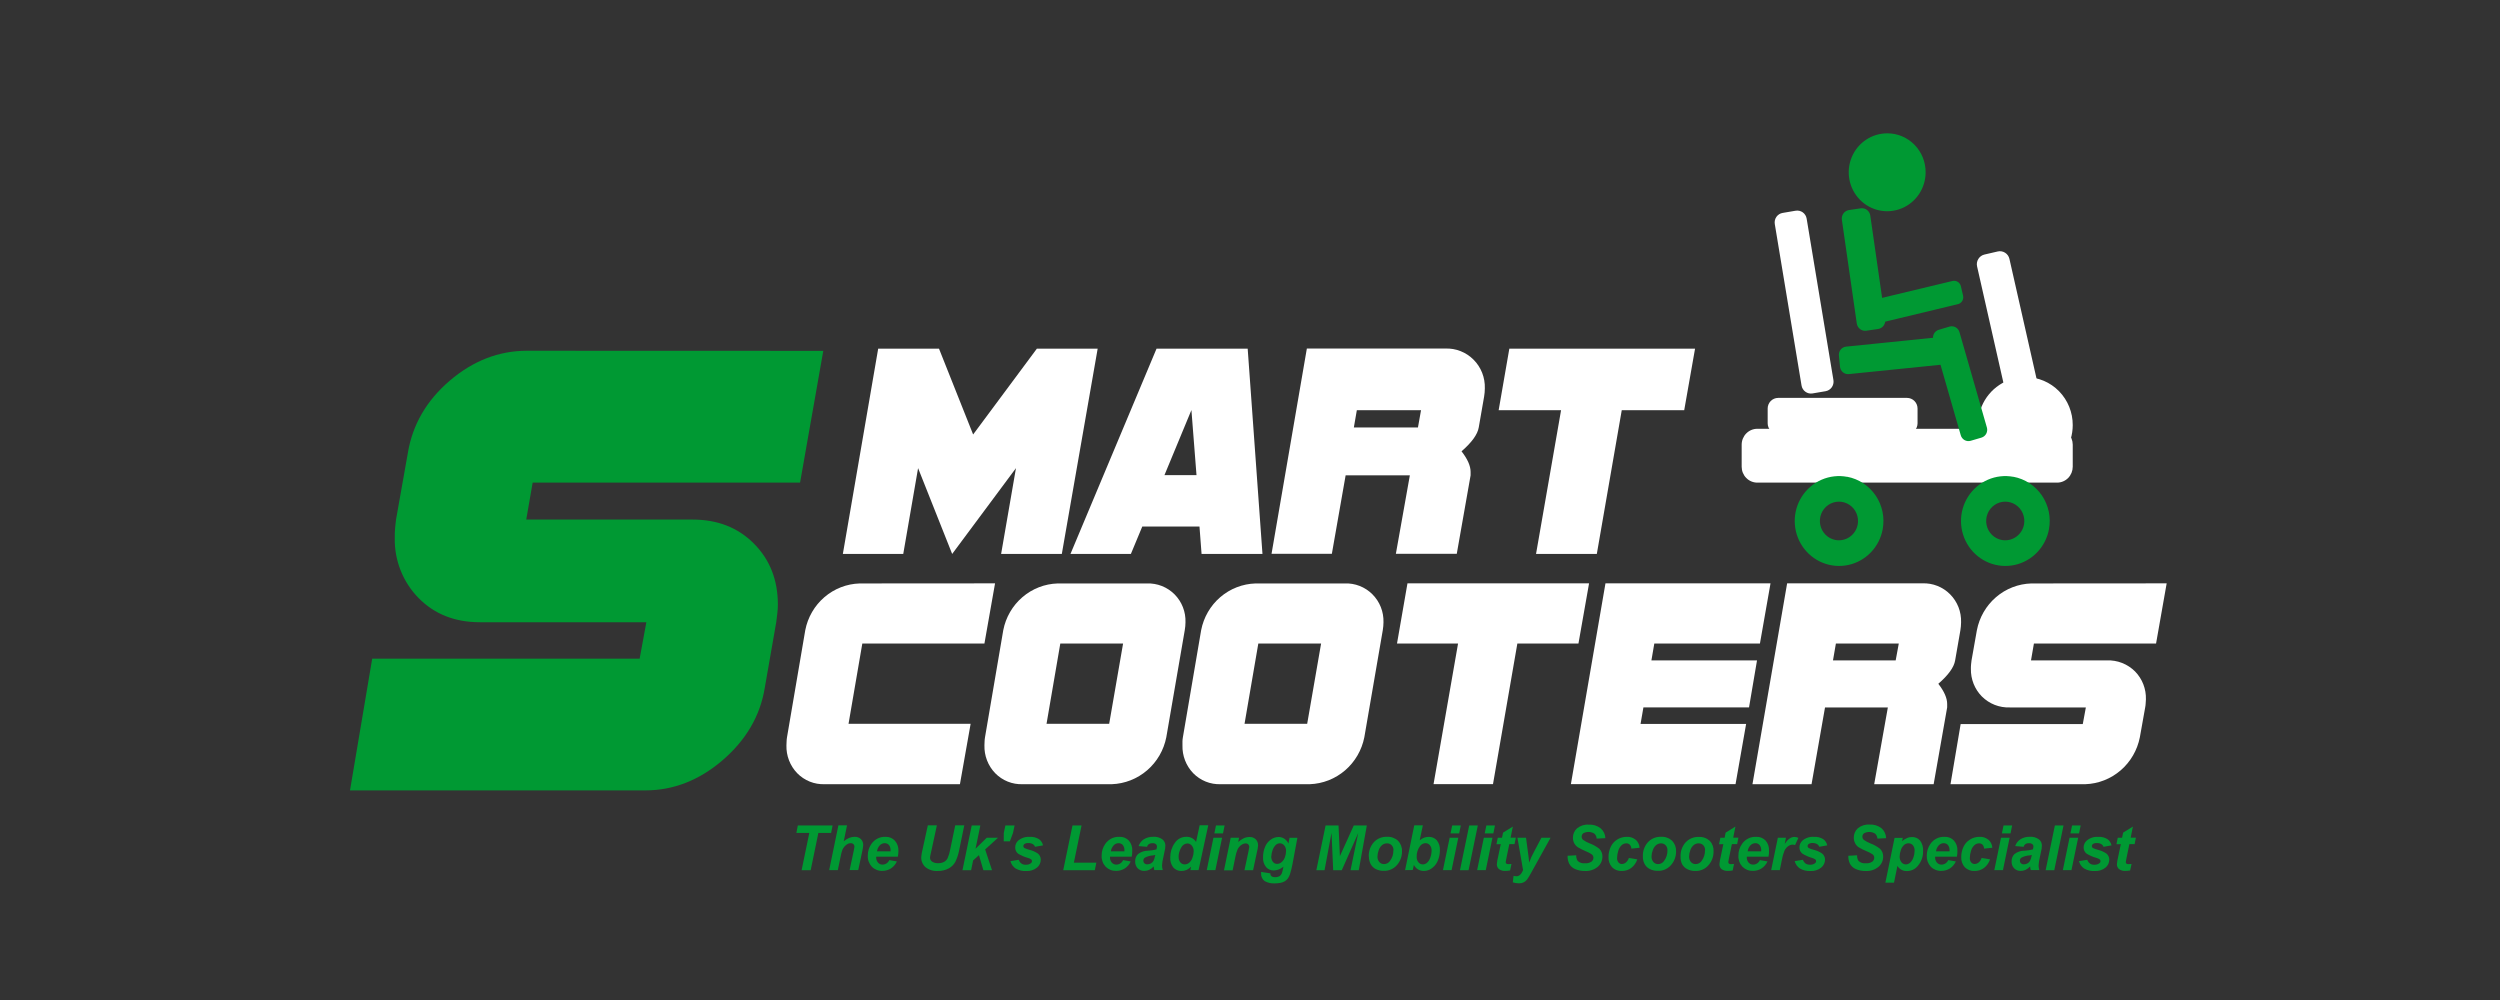
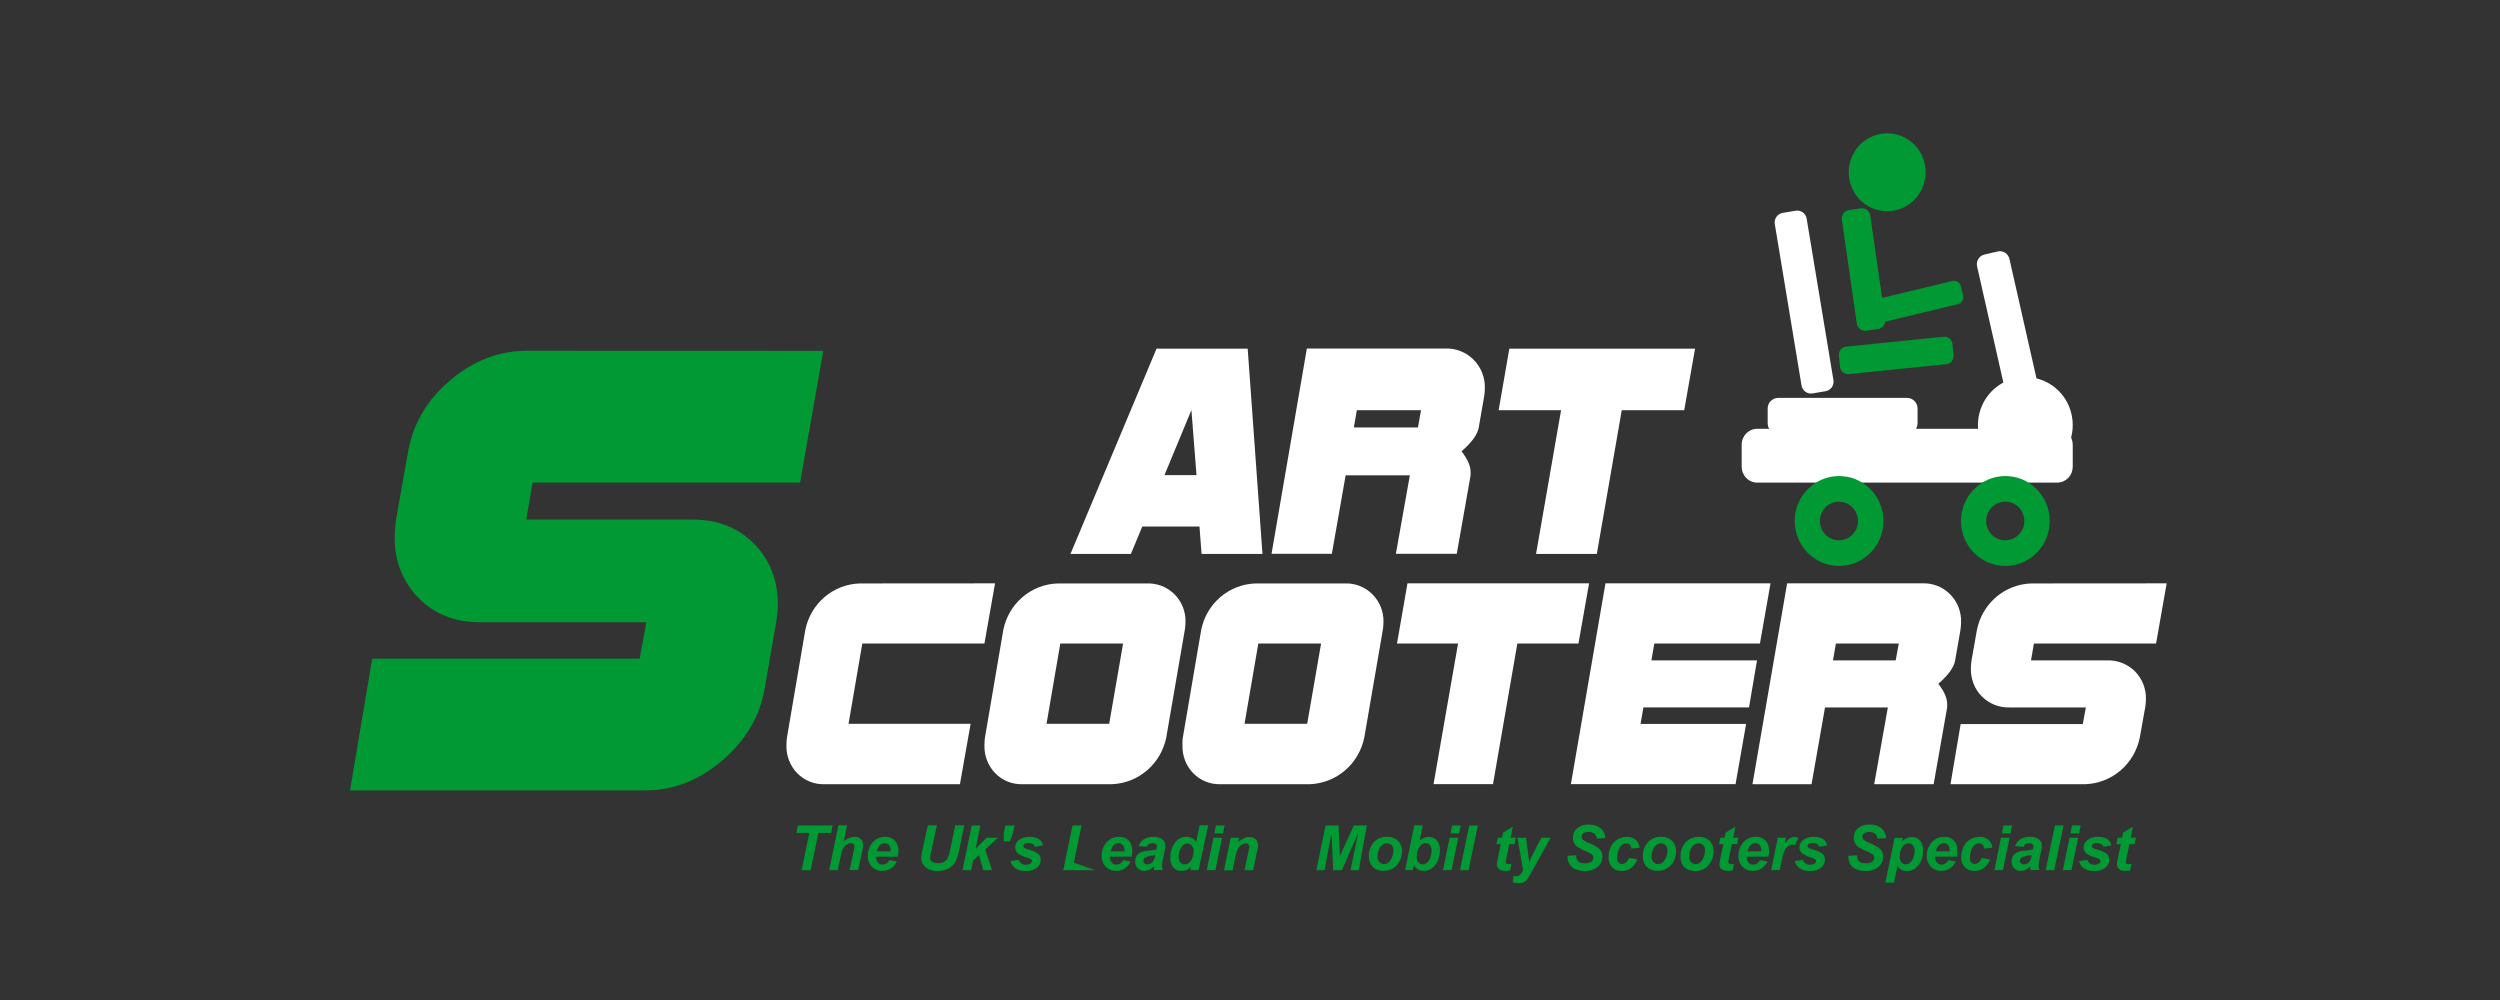
<svg xmlns="http://www.w3.org/2000/svg" width="150" height="60" viewBox="0 0 150 60" fill="none">
  <rect x="0" y="0" width="150" height="60" fill="#333333" stroke="none" />
  <g clip-path="url(#clip0_1598_12387)">
    <path d="M59.703 35.001L59.066 38.611H51.739L50.912 43.427H58.238L57.596 47.052H49.484C49.178 47.064 48.872 47.011 48.587 46.897C48.303 46.783 48.044 46.61 47.829 46.389C47.617 46.169 47.451 45.908 47.341 45.622C47.23 45.336 47.178 45.03 47.186 44.723C47.186 44.641 47.19 44.559 47.196 44.478C47.196 44.401 47.208 44.324 47.22 44.237L48.316 37.811C48.466 37.038 48.871 36.34 49.464 35.83C50.057 35.321 50.803 35.03 51.58 35.007L59.703 35.001Z" fill="white" />
    <path d="M67.385 38.612H63.618L62.792 43.427H66.551L67.385 38.612ZM71.129 37.334C71.129 37.414 71.126 37.493 71.117 37.572C71.108 37.651 71.095 37.726 71.086 37.809L69.978 44.236C69.826 45.01 69.42 45.709 68.826 46.22C68.233 46.731 67.486 47.024 66.708 47.052H61.364C61.057 47.064 60.752 47.011 60.467 46.897C60.182 46.783 59.924 46.61 59.709 46.389C59.497 46.169 59.331 45.908 59.221 45.622C59.11 45.336 59.058 45.03 59.066 44.723C59.066 44.641 59.069 44.559 59.075 44.478C59.075 44.401 59.088 44.324 59.1 44.237L60.196 37.811C60.346 37.038 60.751 36.34 61.344 35.83C61.937 35.321 62.683 35.03 63.46 35.007H68.806C69.115 34.994 69.423 35.047 69.711 35.16C69.999 35.274 70.261 35.447 70.48 35.668C70.695 35.886 70.864 36.147 70.975 36.433C71.087 36.72 71.139 37.026 71.129 37.334Z" fill="white" />
    <path d="M79.266 38.611H75.499L74.672 43.427H78.431L79.266 38.611ZM83.009 37.334C83.01 37.413 83.006 37.493 82.997 37.572C82.988 37.65 82.976 37.726 82.967 37.809L81.86 44.235C81.707 45.009 81.301 45.708 80.707 46.22C80.113 46.731 79.367 47.024 78.588 47.052H73.244C72.938 47.064 72.633 47.011 72.348 46.897C72.063 46.783 71.804 46.61 71.589 46.389C71.378 46.169 71.212 45.908 71.102 45.622C70.992 45.336 70.939 45.03 70.948 44.723C70.948 44.641 70.948 44.559 70.948 44.477C70.948 44.396 70.96 44.323 70.973 44.237L72.069 37.811C72.219 37.038 72.624 36.339 73.216 35.83C73.809 35.32 74.556 35.03 75.333 35.007H80.678C80.985 34.993 81.291 35.044 81.578 35.156C81.864 35.268 82.125 35.438 82.344 35.657C82.562 35.875 82.734 36.136 82.849 36.425C82.963 36.714 83.018 37.023 83.009 37.334Z" fill="white" />
    <path d="M95.344 35.001L94.707 38.613H91.041L89.58 47.046H86.013L87.483 38.613H83.82L84.448 35.001H95.344Z" fill="white" />
    <path d="M106.231 35.001L105.596 38.613H99.258L99.085 39.623H105.421L104.942 42.442H98.605L98.433 43.437H104.767L104.133 47.046H94.254L96.328 35.001H106.231Z" fill="white" />
    <path d="M113.927 38.611H110.154L109.979 39.623H113.741L113.927 38.611ZM117.665 37.334C117.665 37.414 117.661 37.495 117.653 37.575C117.645 37.65 117.633 37.729 117.624 37.812L117.308 39.625C117.24 40.036 116.902 40.504 116.299 41.027C116.652 41.482 116.83 41.884 116.83 42.238V42.441L116.019 47.052H112.452L113.271 42.446H109.501L108.693 47.052H105.148L107.228 35H115.347C115.654 34.989 115.959 35.041 116.244 35.154C116.53 35.267 116.789 35.438 117.006 35.657C117.224 35.876 117.394 36.138 117.508 36.426C117.621 36.715 117.674 37.024 117.665 37.334Z" fill="white" />
    <path d="M130 35.001L129.364 38.611H122.035L121.86 39.623H126.412C126.723 39.611 127.034 39.663 127.324 39.777C127.615 39.891 127.879 40.064 128.102 40.285C128.318 40.505 128.487 40.767 128.599 41.055C128.711 41.343 128.764 41.652 128.755 41.962C128.754 42.042 128.749 42.123 128.74 42.203C128.74 42.284 128.723 42.366 128.711 42.446L128.391 44.237C128.239 45.01 127.834 45.709 127.241 46.22C126.648 46.731 125.903 47.024 125.125 47.052H117.03L117.639 43.443H124.967L125.151 42.446H120.584C120.275 42.457 119.967 42.404 119.679 42.291C119.391 42.177 119.129 42.005 118.909 41.785C118.696 41.568 118.528 41.31 118.415 41.026C118.303 40.742 118.248 40.438 118.254 40.133C118.254 40.044 118.254 39.961 118.263 39.876C118.273 39.792 118.279 39.711 118.291 39.63L118.612 37.817C118.761 37.043 119.165 36.343 119.758 35.832C120.351 35.321 121.098 35.03 121.876 35.007L130 35.001Z" fill="white" />
-     <path d="M65.86 20.92L63.709 33.237H60.067L60.958 28.088L57.13 33.237L55.085 28.088L54.195 33.237H50.571L52.691 20.92H56.34L58.388 26.069L62.212 20.92H65.86Z" fill="white" />
    <path d="M71.79 28.509L71.485 24.604L69.867 28.509H71.79ZM75.748 33.237H72.094L71.969 31.594H68.536L67.853 33.237H64.228L69.392 20.92H74.861L75.748 33.237Z" fill="white" />
    <path d="M85.262 24.613H81.41L81.231 25.648H85.077L85.262 24.613ZM89.09 23.305C89.091 23.387 89.087 23.47 89.078 23.552C89.069 23.629 89.056 23.706 89.047 23.794L88.725 25.645C88.654 26.066 88.309 26.543 87.692 27.078C88.053 27.541 88.236 27.956 88.236 28.312V28.52L87.406 33.23H83.752L84.591 28.52H80.738L79.911 33.23H76.292L78.411 20.913H86.713C87.027 20.899 87.34 20.952 87.632 21.067C87.925 21.182 88.191 21.357 88.414 21.581C88.637 21.804 88.812 22.072 88.929 22.368C89.045 22.663 89.1 22.98 89.09 23.297V23.305Z" fill="white" />
    <path d="M101.703 20.92L101.053 24.613H97.305L95.809 33.237H92.162L93.664 24.613H89.919L90.56 20.92H101.703Z" fill="white" />
    <path fill-rule="evenodd" clip-rule="evenodd" d="M107.742 12.642L106.955 12.776C106.806 12.801 106.673 12.886 106.585 13.01C106.498 13.135 106.462 13.29 106.487 13.441L108.092 23.128C108.104 23.203 108.131 23.275 108.171 23.34C108.21 23.405 108.262 23.461 108.324 23.505C108.385 23.55 108.454 23.581 108.527 23.599C108.601 23.616 108.677 23.618 108.751 23.606L109.538 23.472C109.687 23.446 109.82 23.361 109.907 23.237C109.995 23.112 110.03 22.958 110.006 22.807L108.399 13.117C108.374 12.966 108.29 12.831 108.167 12.742C108.044 12.654 107.891 12.618 107.742 12.643" fill="white" />
    <path fill-rule="evenodd" clip-rule="evenodd" d="M119.864 15.088L119.065 15.273C118.914 15.308 118.782 15.403 118.7 15.537C118.617 15.671 118.59 15.832 118.625 15.985L120.909 26.075C120.944 26.228 121.038 26.361 121.169 26.444C121.301 26.527 121.459 26.554 121.611 26.519L122.41 26.334C122.561 26.299 122.693 26.204 122.775 26.07C122.858 25.936 122.885 25.775 122.85 25.622L120.566 15.534C120.531 15.38 120.438 15.247 120.306 15.164C120.175 15.08 120.016 15.053 119.864 15.088Z" fill="white" />
    <path fill-rule="evenodd" clip-rule="evenodd" d="M104.5 26.677V28.008C104.501 28.26 104.6 28.501 104.776 28.679C104.951 28.857 105.189 28.957 105.438 28.958H123.424C123.673 28.958 123.912 28.858 124.088 28.68C124.264 28.501 124.363 28.26 124.364 28.008V26.677C124.363 26.425 124.264 26.183 124.088 26.005C123.912 25.827 123.673 25.727 123.424 25.727H105.438C105.189 25.727 104.951 25.828 104.776 26.006C104.6 26.184 104.501 26.425 104.5 26.677Z" fill="white" />
    <path fill-rule="evenodd" clip-rule="evenodd" d="M106.06 24.509V25.4C106.06 25.568 106.127 25.729 106.244 25.848C106.362 25.967 106.521 26.034 106.687 26.035H114.426C114.592 26.034 114.751 25.967 114.868 25.848C114.986 25.729 115.052 25.568 115.053 25.4V24.509C115.052 24.341 114.986 24.18 114.868 24.061C114.751 23.942 114.592 23.875 114.426 23.874H106.687C106.521 23.875 106.362 23.942 106.244 24.061C106.127 24.18 106.06 24.341 106.06 24.509Z" fill="white" />
    <path fill-rule="evenodd" clip-rule="evenodd" d="M121.549 22.626C120.985 22.62 120.432 22.784 119.961 23.097C119.489 23.41 119.12 23.858 118.901 24.384C118.681 24.91 118.621 25.491 118.727 26.052C118.833 26.612 119.102 27.128 119.499 27.534C119.895 27.94 120.402 28.218 120.954 28.331C121.507 28.445 122.08 28.39 122.601 28.172C123.123 27.955 123.569 27.586 123.882 27.111C124.196 26.637 124.364 26.079 124.364 25.508C124.367 24.747 124.073 24.017 123.545 23.476C123.017 22.936 122.299 22.63 121.549 22.626Z" fill="white" />
    <path d="M49.397 21.051L48.004 28.958H31.959L31.575 31.173H41.54C43.055 31.173 44.28 31.653 45.241 32.622C46.202 33.59 46.672 34.81 46.672 36.279C46.671 36.455 46.66 36.631 46.639 36.806C46.619 36.985 46.6 37.163 46.573 37.34L45.885 41.275C45.611 42.955 44.76 44.411 43.335 45.631C41.937 46.824 40.398 47.422 38.717 47.424H21L22.332 39.521H38.379L38.781 37.334H28.798C27.295 37.334 26.073 36.853 25.117 35.884C24.65 35.41 24.283 34.845 24.037 34.223C23.791 33.602 23.671 32.936 23.686 32.267C23.686 32.075 23.686 31.892 23.705 31.707C23.725 31.522 23.737 31.344 23.763 31.167L24.467 27.2C24.745 25.492 25.584 24.041 26.983 22.843C28.383 21.646 29.927 21.047 31.615 21.045L49.397 21.051Z" fill="#009933" />
    <path d="M48.641 52.21H48.097L48.559 49.977H47.782L47.87 49.528H49.956L49.867 49.977H49.102L48.641 52.21Z" fill="#009933" />
    <path d="M50.268 52.209H49.75L50.304 49.52H50.822L50.624 50.476C50.724 50.393 50.835 50.325 50.954 50.273C51.059 50.231 51.17 50.209 51.283 50.209C51.351 50.206 51.419 50.216 51.483 50.24C51.547 50.264 51.606 50.3 51.656 50.347C51.702 50.394 51.738 50.451 51.761 50.513C51.785 50.575 51.796 50.641 51.793 50.708C51.784 50.829 51.765 50.95 51.737 51.069L51.495 52.203H50.977L51.224 51.047C51.25 50.921 51.265 50.84 51.268 50.805C51.268 50.776 51.263 50.748 51.253 50.722C51.242 50.695 51.227 50.671 51.207 50.651C51.185 50.63 51.158 50.614 51.13 50.604C51.102 50.593 51.071 50.589 51.041 50.59C50.949 50.592 50.859 50.624 50.787 50.683C50.684 50.761 50.601 50.863 50.546 50.981C50.493 51.131 50.453 51.286 50.428 51.444L50.268 52.209Z" fill="#009933" />
    <path d="M53.433 51.081C53.433 51.058 53.433 51.041 53.433 51.029C53.442 50.911 53.408 50.794 53.337 50.7C53.305 50.664 53.265 50.635 53.22 50.616C53.176 50.597 53.128 50.589 53.08 50.591C53.026 50.591 52.972 50.602 52.923 50.624C52.873 50.645 52.828 50.676 52.79 50.716C52.697 50.817 52.637 50.944 52.618 51.081H53.433ZM53.87 51.401H52.571C52.571 51.421 52.571 51.438 52.571 51.448C52.567 51.562 52.607 51.673 52.682 51.757C52.716 51.795 52.757 51.826 52.803 51.847C52.85 51.867 52.9 51.878 52.95 51.877C53.036 51.877 53.121 51.851 53.193 51.803C53.265 51.755 53.322 51.687 53.357 51.607L53.813 51.686C53.735 51.86 53.609 52.007 53.45 52.11C53.297 52.205 53.12 52.254 52.941 52.252C52.825 52.257 52.709 52.237 52.6 52.194C52.492 52.151 52.394 52.087 52.311 52.004C52.229 51.916 52.165 51.813 52.123 51.699C52.081 51.586 52.062 51.466 52.067 51.345C52.064 51.09 52.14 50.84 52.286 50.632C52.382 50.495 52.509 50.384 52.658 50.31C52.807 50.236 52.972 50.202 53.138 50.21C53.242 50.206 53.346 50.226 53.443 50.266C53.539 50.307 53.626 50.368 53.698 50.446C53.844 50.616 53.919 50.837 53.905 51.063C53.905 51.176 53.894 51.289 53.87 51.401Z" fill="#009933" />
    <path d="M55.67 49.52H56.212L55.898 50.979L55.817 51.337C55.817 51.368 55.808 51.407 55.801 51.454C55.8 51.502 55.812 51.549 55.833 51.591C55.855 51.633 55.887 51.669 55.925 51.697C56.033 51.766 56.16 51.799 56.288 51.791C56.41 51.795 56.531 51.769 56.641 51.715C56.734 51.665 56.809 51.587 56.857 51.491C56.927 51.33 56.978 51.16 57.009 50.987L57.314 49.52H57.857L57.544 51.039C57.498 51.276 57.421 51.504 57.315 51.72C57.224 51.883 57.088 52.016 56.924 52.104C56.72 52.212 56.492 52.265 56.262 52.258C55.998 52.276 55.736 52.194 55.528 52.028C55.445 51.955 55.379 51.863 55.336 51.761C55.291 51.658 55.27 51.547 55.274 51.436C55.277 51.384 55.283 51.333 55.292 51.282C55.292 51.243 55.318 51.127 55.358 50.948L55.67 49.52Z" fill="#009933" />
    <path d="M57.749 52.21L58.303 49.528H58.821L58.533 50.921L59.205 50.265H59.879L59.109 50.967L59.52 52.21H59.002L58.736 51.308L58.387 51.626L58.267 52.21H57.749Z" fill="#009933" />
    <path d="M60.224 50.48L60.227 49.98L60.323 49.528H60.875L60.779 49.98L60.592 50.48H60.224Z" fill="#009933" />
    <path d="M60.625 51.669L61.127 51.587C61.154 51.68 61.212 51.761 61.292 51.816C61.371 51.87 61.467 51.894 61.563 51.883C61.663 51.889 61.762 51.86 61.844 51.801C61.867 51.787 61.885 51.767 61.898 51.744C61.911 51.72 61.919 51.694 61.919 51.667C61.919 51.631 61.906 51.597 61.881 51.571C61.816 51.525 61.743 51.491 61.666 51.471C61.463 51.416 61.268 51.331 61.088 51.221C61.032 51.178 60.986 51.121 60.956 51.056C60.925 50.991 60.91 50.92 60.913 50.848C60.912 50.773 60.926 50.698 60.955 50.629C60.984 50.559 61.028 50.497 61.082 50.445C61.276 50.278 61.528 50.194 61.782 50.212C61.978 50.199 62.173 50.248 62.341 50.351C62.465 50.439 62.55 50.573 62.58 50.723L62.103 50.808C62.081 50.744 62.038 50.69 61.981 50.654C61.898 50.604 61.801 50.58 61.704 50.583C61.623 50.576 61.541 50.595 61.471 50.638C61.45 50.652 61.433 50.67 61.421 50.693C61.409 50.715 61.402 50.739 61.401 50.765C61.401 50.789 61.408 50.814 61.421 50.835C61.433 50.856 61.451 50.873 61.473 50.885C61.566 50.929 61.663 50.963 61.762 50.988C61.942 51.031 62.114 51.105 62.268 51.209C62.324 51.252 62.369 51.308 62.4 51.371C62.431 51.435 62.447 51.505 62.447 51.576C62.447 51.669 62.426 51.76 62.387 51.843C62.347 51.926 62.289 52 62.218 52.057C62.035 52.203 61.806 52.276 61.574 52.261C61.35 52.274 61.127 52.22 60.932 52.107C60.782 52.004 60.674 51.849 60.628 51.672" fill="#009933" />
-     <path d="M63.794 52.21L64.35 49.528H64.893L64.432 51.76H65.781L65.688 52.21H63.794Z" fill="#009933" />
+     <path d="M63.794 52.21L64.35 49.528H64.893L64.432 51.76L65.688 52.21H63.794Z" fill="#009933" />
    <path d="M67.465 51.081C67.465 51.058 67.465 51.041 67.465 51.029C67.474 50.911 67.44 50.794 67.369 50.7C67.337 50.664 67.297 50.635 67.252 50.616C67.208 50.597 67.16 50.589 67.112 50.591C67.058 50.591 67.005 50.602 66.955 50.624C66.906 50.645 66.861 50.676 66.824 50.716C66.73 50.816 66.67 50.944 66.652 51.081H67.465ZM67.902 51.401H66.6C66.6 51.421 66.6 51.438 66.6 51.448C66.596 51.562 66.635 51.672 66.71 51.757C66.743 51.795 66.785 51.826 66.831 51.847C66.878 51.868 66.928 51.878 66.979 51.877C67.065 51.877 67.15 51.851 67.222 51.803C67.294 51.755 67.351 51.687 67.386 51.607L67.842 51.686C67.769 51.857 67.646 52.002 67.491 52.103C67.336 52.204 67.154 52.256 66.97 52.252C66.854 52.256 66.738 52.237 66.63 52.194C66.522 52.151 66.424 52.086 66.341 52.004C66.259 51.916 66.195 51.813 66.153 51.7C66.111 51.586 66.092 51.466 66.098 51.345C66.094 51.09 66.171 50.84 66.317 50.632C66.412 50.495 66.54 50.384 66.689 50.31C66.838 50.236 67.002 50.202 67.168 50.21C67.272 50.205 67.375 50.222 67.472 50.26C67.568 50.298 67.656 50.357 67.728 50.432C67.874 50.602 67.949 50.824 67.935 51.049C67.938 51.167 67.927 51.285 67.902 51.401Z" fill="#009933" />
    <path d="M69.319 51.298C69.278 51.309 69.236 51.318 69.194 51.323C69.016 51.331 68.843 51.379 68.686 51.464C68.658 51.484 68.636 51.512 68.621 51.543C68.606 51.575 68.599 51.609 68.6 51.644C68.6 51.673 68.606 51.702 68.617 51.728C68.628 51.755 68.645 51.779 68.666 51.798C68.712 51.841 68.773 51.864 68.836 51.861C68.914 51.861 68.991 51.841 69.059 51.803C69.122 51.766 69.175 51.713 69.211 51.649C69.254 51.558 69.284 51.461 69.301 51.362L69.319 51.298ZM68.826 50.808L68.319 50.765C68.372 50.599 68.479 50.457 68.623 50.362C68.795 50.255 68.994 50.201 69.196 50.208C69.391 50.193 69.584 50.248 69.744 50.362C69.8 50.406 69.845 50.462 69.876 50.526C69.907 50.59 69.922 50.661 69.922 50.732C69.922 50.795 69.917 50.857 69.907 50.919C69.896 50.985 69.859 51.158 69.799 51.44C69.758 51.6 69.732 51.763 69.722 51.928C69.724 52.022 69.738 52.114 69.765 52.204H69.26C69.24 52.133 69.227 52.059 69.223 51.985C69.149 52.068 69.061 52.136 68.961 52.184C68.866 52.23 68.762 52.253 68.657 52.253C68.584 52.257 68.511 52.244 68.444 52.218C68.376 52.191 68.314 52.151 68.262 52.099C68.211 52.045 68.171 51.981 68.145 51.91C68.119 51.84 68.107 51.765 68.11 51.69C68.106 51.608 68.119 51.525 68.148 51.448C68.178 51.371 68.223 51.301 68.281 51.243C68.456 51.11 68.67 51.039 68.89 51.041C69.057 51.033 69.222 51.008 69.384 50.965C69.404 50.909 69.415 50.849 69.418 50.789C69.418 50.762 69.412 50.735 69.401 50.711C69.389 50.686 69.372 50.664 69.351 50.648C69.293 50.605 69.222 50.585 69.151 50.59C69.074 50.586 68.998 50.606 68.932 50.648C68.877 50.686 68.838 50.743 68.823 50.808H68.826Z" fill="#009933" />
    <path d="M70.72 51.42C70.713 51.539 70.75 51.656 70.825 51.747C70.857 51.785 70.897 51.814 70.942 51.834C70.986 51.855 71.035 51.865 71.084 51.864C71.181 51.864 71.274 51.829 71.349 51.766C71.442 51.687 71.51 51.582 71.546 51.465C71.594 51.341 71.619 51.21 71.621 51.078C71.626 50.954 71.586 50.832 71.508 50.737C71.477 50.697 71.437 50.664 71.392 50.641C71.347 50.619 71.297 50.606 71.246 50.606C71.166 50.609 71.088 50.635 71.021 50.68C70.954 50.725 70.901 50.789 70.867 50.863C70.768 51.032 70.716 51.224 70.715 51.42M71.913 52.209H71.422L71.464 52.002C71.384 52.084 71.29 52.151 71.187 52.199C71.091 52.239 70.987 52.259 70.883 52.258C70.792 52.261 70.702 52.244 70.619 52.208C70.535 52.173 70.461 52.119 70.4 52.051C70.264 51.877 70.198 51.656 70.216 51.434C70.213 51.131 70.305 50.835 70.479 50.589C70.554 50.471 70.657 50.374 70.779 50.307C70.901 50.241 71.038 50.207 71.177 50.209C71.293 50.203 71.409 50.228 71.512 50.282C71.615 50.336 71.703 50.418 71.764 50.518L71.979 49.514H72.496L71.913 52.209Z" fill="#009933" />
    <path d="M72.807 50.265H73.325L72.923 52.209H72.405L72.807 50.265ZM72.959 49.526H73.477L73.38 50.003H72.862L72.959 49.526Z" fill="#009933" />
    <path d="M73.842 50.265H74.343L74.293 50.52C74.394 50.427 74.509 50.35 74.632 50.291C74.74 50.244 74.855 50.22 74.972 50.221C75.041 50.217 75.11 50.227 75.174 50.251C75.239 50.276 75.298 50.313 75.348 50.361C75.394 50.41 75.43 50.468 75.453 50.531C75.477 50.594 75.487 50.662 75.484 50.73C75.474 50.86 75.452 50.989 75.418 51.115L75.185 52.213H74.668L74.903 51.112C74.937 50.949 74.955 50.85 74.957 50.817C74.957 50.789 74.953 50.761 74.942 50.734C74.932 50.708 74.917 50.684 74.897 50.663C74.876 50.642 74.85 50.626 74.821 50.616C74.793 50.606 74.763 50.601 74.733 50.603C74.64 50.608 74.551 50.642 74.477 50.7C74.383 50.766 74.307 50.855 74.257 50.959C74.193 51.108 74.148 51.263 74.121 51.422L73.958 52.22H73.44L73.842 50.265Z" fill="#009933" />
-     <path d="M76.275 51.371C76.267 51.492 76.302 51.613 76.374 51.71C76.403 51.75 76.441 51.782 76.485 51.803C76.529 51.825 76.578 51.835 76.626 51.834C76.725 51.831 76.82 51.794 76.896 51.729C76.988 51.65 77.057 51.547 77.095 51.431C77.139 51.312 77.163 51.185 77.164 51.058C77.169 50.936 77.129 50.816 77.051 50.723C77.019 50.684 76.979 50.653 76.934 50.631C76.889 50.609 76.839 50.597 76.789 50.597C76.693 50.599 76.601 50.639 76.534 50.709C76.442 50.807 76.376 50.925 76.34 51.055C76.305 51.159 76.285 51.267 76.282 51.377M75.673 52.32L76.222 52.401C76.219 52.445 76.228 52.489 76.249 52.528C76.271 52.56 76.301 52.585 76.336 52.602C76.387 52.623 76.443 52.633 76.499 52.631C76.597 52.636 76.694 52.613 76.78 52.565C76.838 52.524 76.882 52.466 76.908 52.4C76.943 52.3 76.97 52.196 76.987 52.091L77.005 52C76.842 52.142 76.636 52.222 76.421 52.227C76.335 52.229 76.249 52.212 76.171 52.177C76.092 52.142 76.021 52.09 75.964 52.025C75.833 51.859 75.768 51.648 75.783 51.436C75.78 51.22 75.822 51.005 75.906 50.806C75.977 50.631 76.097 50.48 76.252 50.373C76.386 50.277 76.545 50.223 76.709 50.219C76.833 50.219 76.954 50.254 77.059 50.322C77.166 50.393 77.251 50.494 77.304 50.612L77.372 50.268H77.844L77.54 51.894C77.503 52.081 77.456 52.266 77.4 52.448C77.37 52.543 77.325 52.632 77.267 52.713C77.217 52.78 77.154 52.836 77.082 52.878C76.999 52.925 76.91 52.957 76.817 52.974C76.707 52.993 76.596 53.003 76.485 53.003C76.273 53.016 76.061 52.967 75.876 52.863C75.805 52.81 75.749 52.739 75.713 52.659C75.676 52.578 75.66 52.489 75.667 52.4C75.665 52.371 75.664 52.342 75.664 52.313L75.673 52.32Z" fill="#009933" />
    <path d="M80.508 52.21H79.991L79.892 49.969L79.473 52.21H78.981L79.536 49.528H80.312L80.393 51.371L81.226 49.528H82.01L81.527 52.21H81.032L81.493 49.984L80.508 52.21Z" fill="#009933" />
    <path d="M83.61 51.024C83.614 50.968 83.606 50.912 83.587 50.859C83.569 50.806 83.54 50.757 83.502 50.716C83.467 50.678 83.424 50.648 83.376 50.629C83.329 50.609 83.278 50.6 83.227 50.601C83.116 50.598 83.007 50.636 82.922 50.708C82.828 50.79 82.758 50.897 82.721 51.016C82.675 51.135 82.651 51.261 82.648 51.388C82.641 51.51 82.681 51.63 82.759 51.723C82.795 51.763 82.838 51.794 82.887 51.816C82.935 51.837 82.988 51.847 83.041 51.846C83.111 51.846 83.179 51.829 83.241 51.797C83.303 51.764 83.357 51.717 83.397 51.66C83.537 51.476 83.609 51.248 83.603 51.016M82.127 51.394C82.112 51.077 82.222 50.767 82.432 50.531C82.533 50.423 82.656 50.339 82.792 50.283C82.928 50.228 83.074 50.202 83.221 50.208C83.341 50.201 83.462 50.218 83.576 50.26C83.689 50.301 83.794 50.364 83.883 50.447C83.964 50.531 84.026 50.632 84.067 50.741C84.108 50.851 84.126 50.968 84.12 51.086C84.124 51.388 84.015 51.68 83.816 51.905C83.717 52.019 83.594 52.109 83.456 52.169C83.317 52.229 83.168 52.257 83.018 52.25C82.852 52.253 82.687 52.216 82.538 52.141C82.408 52.072 82.302 51.964 82.234 51.832C82.167 51.699 82.133 51.551 82.135 51.402L82.127 51.394Z" fill="#009933" />
    <path d="M85 51.419C84.995 51.536 85.034 51.652 85.109 51.741C85.141 51.78 85.181 51.811 85.225 51.832C85.27 51.853 85.319 51.864 85.368 51.865C85.46 51.863 85.548 51.829 85.618 51.769C85.71 51.685 85.778 51.579 85.816 51.461C85.867 51.325 85.894 51.181 85.895 51.036C85.902 50.917 85.864 50.8 85.789 50.708C85.757 50.67 85.717 50.64 85.673 50.62C85.628 50.599 85.58 50.589 85.531 50.589C85.465 50.59 85.399 50.608 85.341 50.64C85.282 50.672 85.232 50.718 85.195 50.774C85.06 50.96 84.991 51.187 85 51.417M84.306 52.207L84.855 49.52H85.371L85.183 50.413C85.264 50.349 85.355 50.297 85.451 50.259C85.537 50.227 85.629 50.212 85.722 50.213C85.813 50.209 85.904 50.225 85.989 50.261C86.073 50.297 86.149 50.351 86.21 50.419C86.343 50.59 86.408 50.804 86.393 51.021C86.393 51.197 86.364 51.372 86.306 51.538C86.259 51.688 86.181 51.828 86.078 51.946C85.991 52.042 85.888 52.121 85.773 52.179C85.669 52.229 85.556 52.255 85.441 52.255C85.316 52.261 85.192 52.23 85.084 52.165C84.976 52.101 84.888 52.006 84.832 51.892L84.766 52.201L84.306 52.207Z" fill="#009933" />
    <path d="M86.979 50.265H87.497L87.095 52.209H86.577L86.979 50.265ZM87.131 49.526H87.649L87.55 50.003H87.032L87.131 49.526Z" fill="#009933" />
    <path d="M87.599 52.21L88.153 49.528H88.669L88.115 52.21H87.599Z" fill="#009933" />
-     <path d="M89.03 50.265H89.547L89.146 52.209H88.628L89.03 50.265ZM89.182 49.526H89.698L89.601 50.003H89.083L89.182 49.526Z" fill="#009933" />
    <path d="M89.788 50.654L89.866 50.265H90.121L90.184 49.957L90.77 49.594L90.636 50.261H90.95L90.872 50.649H90.558L90.389 51.47C90.369 51.553 90.353 51.637 90.342 51.721C90.341 51.739 90.344 51.757 90.35 51.774C90.357 51.79 90.367 51.805 90.38 51.817C90.421 51.843 90.468 51.854 90.516 51.849C90.539 51.849 90.597 51.849 90.688 51.837L90.606 52.226C90.516 52.245 90.424 52.254 90.332 52.254C90.191 52.265 90.05 52.227 89.934 52.146C89.893 52.108 89.86 52.062 89.839 52.01C89.818 51.958 89.808 51.902 89.811 51.846C89.823 51.707 89.847 51.569 89.881 51.433L90.045 50.649L89.788 50.654Z" fill="#009933" />
    <path d="M91.046 50.265H91.562L91.691 51.235C91.725 51.484 91.745 51.658 91.749 51.757C91.824 51.54 91.918 51.33 92.029 51.13L92.486 50.265H93.034L91.851 52.4C91.784 52.529 91.707 52.653 91.623 52.772C91.568 52.842 91.499 52.899 91.42 52.94C91.332 52.982 91.235 53.003 91.137 53C91.012 52.998 90.888 52.978 90.769 52.941L90.813 52.55C90.872 52.566 90.933 52.575 90.994 52.576C91.146 52.576 91.283 52.454 91.385 52.209L91.046 50.265Z" fill="#009933" />
    <path d="M94.056 51.345L94.573 51.317C94.568 51.436 94.597 51.554 94.659 51.655C94.718 51.709 94.788 51.75 94.864 51.774C94.939 51.799 95.02 51.806 95.099 51.797C95.235 51.808 95.371 51.774 95.487 51.7C95.523 51.673 95.553 51.638 95.574 51.597C95.594 51.556 95.605 51.511 95.606 51.465C95.606 51.426 95.597 51.388 95.58 51.353C95.563 51.318 95.538 51.287 95.508 51.263C95.39 51.184 95.263 51.118 95.131 51.067C94.976 51.002 94.826 50.926 94.681 50.841C94.589 50.782 94.512 50.701 94.459 50.605C94.403 50.501 94.374 50.384 94.377 50.265C94.375 50.159 94.395 50.054 94.437 49.957C94.479 49.859 94.541 49.773 94.619 49.702C94.817 49.54 95.067 49.46 95.321 49.479C95.58 49.461 95.836 49.54 96.041 49.701C96.126 49.774 96.194 49.864 96.243 49.965C96.291 50.067 96.319 50.177 96.323 50.29L95.8 50.315C95.795 50.202 95.746 50.095 95.663 50.019C95.564 49.956 95.45 49.921 95.332 49.917C95.215 49.913 95.099 49.941 94.995 49.997C94.965 50.021 94.94 50.052 94.924 50.087C94.907 50.123 94.899 50.161 94.899 50.2C94.898 50.237 94.906 50.273 94.921 50.307C94.937 50.34 94.959 50.369 94.987 50.392C95.109 50.478 95.24 50.548 95.379 50.602C95.588 50.679 95.783 50.789 95.959 50.927C96.021 50.988 96.069 51.062 96.101 51.143C96.133 51.224 96.148 51.312 96.145 51.399C96.145 51.514 96.121 51.629 96.073 51.733C96.025 51.838 95.955 51.931 95.868 52.005C95.651 52.185 95.375 52.275 95.096 52.258C94.893 52.263 94.691 52.224 94.505 52.143C94.354 52.08 94.229 51.966 94.152 51.82C94.081 51.672 94.048 51.509 94.056 51.345Z" fill="#009933" />
    <path d="M97.736 51.479L98.238 51.561C98.17 51.768 98.041 51.949 97.87 52.081C97.706 52.2 97.508 52.262 97.306 52.258C97.2 52.264 97.093 52.247 96.993 52.209C96.893 52.17 96.802 52.112 96.726 52.036C96.651 51.953 96.594 51.856 96.557 51.75C96.52 51.644 96.504 51.531 96.511 51.419C96.51 51.211 96.554 51.006 96.641 50.817C96.725 50.633 96.861 50.478 97.032 50.373C97.204 50.265 97.403 50.209 97.606 50.21C97.802 50.199 97.995 50.264 98.147 50.39C98.214 50.45 98.269 50.523 98.308 50.604C98.347 50.686 98.37 50.775 98.375 50.865L97.883 50.918C97.879 50.828 97.844 50.743 97.784 50.677C97.756 50.651 97.723 50.63 97.687 50.617C97.651 50.604 97.612 50.598 97.574 50.6C97.47 50.602 97.37 50.642 97.294 50.714C97.197 50.806 97.128 50.925 97.094 51.055C97.05 51.192 97.027 51.335 97.025 51.479C97.018 51.575 97.047 51.67 97.107 51.746C97.132 51.776 97.165 51.8 97.201 51.817C97.237 51.833 97.276 51.841 97.315 51.84C97.403 51.838 97.488 51.805 97.554 51.748C97.639 51.675 97.702 51.58 97.736 51.473" fill="#009933" />
    <path d="M100.047 51.024C100.05 50.968 100.043 50.912 100.024 50.859C100.005 50.806 99.977 50.757 99.939 50.716C99.903 50.678 99.861 50.648 99.813 50.629C99.766 50.609 99.715 50.6 99.663 50.601C99.555 50.6 99.45 50.638 99.366 50.708C99.272 50.79 99.203 50.897 99.165 51.016C99.12 51.135 99.095 51.261 99.092 51.388C99.086 51.51 99.126 51.63 99.204 51.723C99.239 51.763 99.283 51.794 99.331 51.815C99.38 51.837 99.432 51.847 99.485 51.846C99.555 51.846 99.624 51.829 99.686 51.797C99.748 51.764 99.801 51.717 99.841 51.66C99.981 51.476 100.054 51.248 100.047 51.016M98.572 51.394C98.557 51.077 98.666 50.767 98.876 50.531C98.978 50.423 99.1 50.339 99.236 50.283C99.372 50.228 99.518 50.202 99.665 50.208C99.785 50.201 99.906 50.218 100.02 50.26C100.134 50.301 100.238 50.364 100.327 50.447C100.408 50.531 100.471 50.632 100.512 50.741C100.552 50.851 100.57 50.968 100.565 51.086C100.568 51.388 100.459 51.68 100.26 51.905C100.161 52.019 100.038 52.109 99.901 52.169C99.763 52.229 99.614 52.257 99.464 52.25C99.297 52.253 99.132 52.216 98.983 52.141C98.85 52.073 98.741 51.965 98.671 51.832C98.604 51.699 98.57 51.551 98.572 51.402V51.394Z" fill="#009933" />
    <path d="M102.305 51.024C102.309 50.968 102.301 50.912 102.283 50.859C102.264 50.806 102.236 50.757 102.198 50.715C102.163 50.678 102.12 50.648 102.073 50.629C102.025 50.609 101.974 50.6 101.923 50.601C101.812 50.598 101.704 50.636 101.618 50.708C101.525 50.791 101.456 50.897 101.417 51.016C101.372 51.135 101.348 51.261 101.346 51.388C101.339 51.51 101.379 51.63 101.457 51.723C101.492 51.763 101.536 51.794 101.584 51.816C101.633 51.837 101.686 51.847 101.739 51.846C101.808 51.846 101.877 51.829 101.939 51.796C102.001 51.764 102.054 51.717 102.095 51.659C102.233 51.475 102.305 51.248 102.299 51.016M100.834 51.402C100.82 51.085 100.929 50.775 101.139 50.538C101.24 50.431 101.364 50.347 101.5 50.291C101.636 50.236 101.782 50.21 101.929 50.216C102.049 50.209 102.17 50.227 102.284 50.268C102.397 50.309 102.502 50.373 102.591 50.455C102.669 50.54 102.729 50.641 102.768 50.751C102.806 50.861 102.821 50.977 102.813 51.093C102.817 51.395 102.709 51.688 102.509 51.912C102.41 52.027 102.287 52.117 102.15 52.177C102.012 52.236 101.862 52.264 101.713 52.258C101.546 52.261 101.382 52.224 101.233 52.148C101.1 52.081 100.991 51.973 100.921 51.84C100.857 51.703 100.827 51.553 100.834 51.402Z" fill="#009933" />
    <path d="M103.144 50.654L103.221 50.265H103.477L103.539 49.957L104.126 49.594L103.992 50.261H104.305L104.228 50.649H103.912L103.743 51.47C103.713 51.624 103.698 51.701 103.698 51.721C103.697 51.739 103.699 51.757 103.706 51.774C103.713 51.79 103.723 51.805 103.736 51.817C103.776 51.843 103.824 51.854 103.871 51.849C103.894 51.849 103.95 51.849 104.042 51.837L103.961 52.226C103.871 52.245 103.779 52.254 103.687 52.254C103.546 52.265 103.406 52.227 103.29 52.146C103.248 52.108 103.216 52.062 103.194 52.01C103.173 51.958 103.164 51.902 103.166 51.846C103.179 51.707 103.202 51.569 103.236 51.433L103.401 50.649L103.144 50.654Z" fill="#009933" />
    <path d="M105.672 51.081C105.672 51.058 105.672 51.041 105.672 51.029C105.681 50.911 105.646 50.794 105.575 50.7C105.543 50.664 105.503 50.635 105.459 50.616C105.415 50.597 105.367 50.589 105.319 50.591C105.265 50.591 105.212 50.602 105.162 50.624C105.112 50.645 105.067 50.676 105.03 50.716C104.936 50.816 104.876 50.944 104.858 51.081H105.672ZM106.109 51.401H104.808C104.808 51.421 104.808 51.438 104.808 51.448C104.804 51.562 104.843 51.672 104.917 51.757C104.951 51.795 104.993 51.826 105.039 51.847C105.086 51.867 105.136 51.878 105.187 51.877C105.273 51.877 105.357 51.851 105.429 51.803C105.501 51.755 105.558 51.687 105.593 51.607L106.05 51.686C105.972 51.86 105.845 52.007 105.686 52.11C105.533 52.205 105.356 52.254 105.176 52.252C105.06 52.256 104.944 52.237 104.836 52.194C104.728 52.151 104.63 52.086 104.547 52.004C104.465 51.916 104.401 51.813 104.359 51.7C104.317 51.586 104.298 51.466 104.304 51.345C104.3 51.09 104.377 50.84 104.523 50.632C104.618 50.495 104.746 50.384 104.895 50.31C105.044 50.236 105.208 50.202 105.374 50.21C105.478 50.205 105.581 50.222 105.678 50.26C105.774 50.298 105.862 50.357 105.934 50.432C106.081 50.602 106.155 50.824 106.141 51.049C106.145 51.167 106.134 51.285 106.109 51.401Z" fill="#009933" />
    <path d="M106.671 50.265H107.157L107.084 50.631C107.264 50.354 107.458 50.216 107.666 50.216C107.748 50.217 107.829 50.237 107.903 50.273L107.704 50.703C107.655 50.686 107.603 50.677 107.551 50.677C107.452 50.681 107.356 50.717 107.279 50.78C107.184 50.851 107.11 50.946 107.063 51.055C106.993 51.231 106.942 51.413 106.91 51.599L106.787 52.209H106.27L106.671 50.265Z" fill="#009933" />
    <path d="M107.672 51.669L108.174 51.587C108.206 51.678 108.264 51.758 108.34 51.817C108.422 51.865 108.515 51.888 108.61 51.883C108.71 51.889 108.809 51.86 108.891 51.801C108.914 51.787 108.932 51.767 108.945 51.744C108.958 51.72 108.965 51.694 108.966 51.667C108.966 51.631 108.953 51.597 108.928 51.572C108.863 51.525 108.79 51.491 108.713 51.471C108.512 51.413 108.32 51.328 108.142 51.217C108.086 51.173 108.041 51.117 108.01 51.052C107.98 50.987 107.965 50.915 107.967 50.843C107.967 50.769 107.981 50.694 108.01 50.626C108.04 50.557 108.082 50.495 108.136 50.444C108.33 50.276 108.582 50.193 108.837 50.211C109.033 50.198 109.228 50.246 109.395 50.35C109.519 50.438 109.605 50.571 109.634 50.722L109.158 50.806C109.135 50.743 109.092 50.689 109.036 50.652C108.952 50.603 108.856 50.578 108.759 50.581C108.677 50.574 108.596 50.594 108.526 50.637C108.505 50.65 108.488 50.669 108.475 50.691C108.463 50.713 108.456 50.738 108.456 50.763C108.456 50.788 108.463 50.812 108.475 50.834C108.488 50.855 108.506 50.872 108.528 50.884C108.62 50.927 108.717 50.962 108.817 50.987C108.997 51.029 109.168 51.104 109.322 51.208C109.378 51.251 109.423 51.306 109.454 51.37C109.486 51.434 109.502 51.504 109.502 51.575C109.502 51.667 109.481 51.758 109.441 51.842C109.401 51.925 109.343 51.998 109.272 52.056C109.089 52.202 108.86 52.274 108.628 52.26C108.404 52.273 108.181 52.219 107.987 52.105C107.837 52.002 107.729 51.848 107.683 51.67" fill="#009933" />
    <path d="M110.907 51.345L111.425 51.317C111.418 51.436 111.448 51.554 111.51 51.655C111.569 51.709 111.639 51.749 111.715 51.774C111.791 51.798 111.871 51.806 111.95 51.797C112.086 51.808 112.222 51.774 112.337 51.7C112.373 51.673 112.403 51.637 112.423 51.597C112.444 51.556 112.455 51.511 112.455 51.465C112.456 51.426 112.447 51.388 112.43 51.352C112.413 51.317 112.388 51.287 112.358 51.263C112.24 51.183 112.114 51.117 111.982 51.067C111.825 51.002 111.672 50.927 111.525 50.84C111.434 50.779 111.36 50.697 111.309 50.6C111.254 50.495 111.226 50.379 111.228 50.26C111.226 50.154 111.246 50.049 111.288 49.952C111.33 49.855 111.392 49.768 111.47 49.697C111.667 49.536 111.918 49.456 112.171 49.474C112.43 49.457 112.686 49.536 112.892 49.696C112.976 49.77 113.044 49.862 113.091 49.964C113.138 50.067 113.164 50.178 113.166 50.291L112.646 50.316C112.639 50.203 112.59 50.097 112.509 50.02C112.409 49.957 112.295 49.922 112.177 49.918C112.06 49.914 111.944 49.942 111.84 49.998C111.809 50.022 111.785 50.053 111.768 50.088C111.751 50.124 111.742 50.162 111.743 50.202C111.742 50.238 111.75 50.275 111.765 50.308C111.781 50.341 111.803 50.37 111.831 50.393C111.953 50.479 112.084 50.549 112.222 50.603C112.431 50.681 112.627 50.791 112.804 50.928C112.866 50.99 112.914 51.063 112.946 51.145C112.978 51.226 112.993 51.313 112.99 51.4C112.99 51.516 112.966 51.63 112.918 51.735C112.87 51.839 112.8 51.932 112.713 52.007C112.496 52.186 112.22 52.276 111.941 52.26C111.737 52.264 111.535 52.225 111.348 52.144C111.198 52.08 111.073 51.967 110.995 51.821C110.924 51.674 110.892 51.51 110.901 51.346" fill="#009933" />
    <path d="M113.979 51.381C113.971 51.509 114.01 51.636 114.088 51.737C114.12 51.776 114.159 51.808 114.204 51.83C114.249 51.852 114.299 51.864 114.349 51.865C114.44 51.863 114.528 51.829 114.598 51.769C114.691 51.687 114.76 51.58 114.798 51.461C114.848 51.33 114.874 51.191 114.877 51.05C114.884 50.929 114.848 50.81 114.773 50.714C114.74 50.676 114.699 50.646 114.654 50.626C114.608 50.606 114.558 50.596 114.509 50.597C114.408 50.597 114.31 50.636 114.236 50.705C114.146 50.791 114.08 50.9 114.046 51.021C114.005 51.139 113.982 51.262 113.979 51.387M113.674 50.272H114.164L114.126 50.469C114.215 50.392 114.315 50.328 114.422 50.279C114.515 50.241 114.615 50.221 114.716 50.222C114.807 50.219 114.898 50.236 114.983 50.272C115.067 50.309 115.142 50.364 115.203 50.433C115.337 50.614 115.402 50.839 115.385 51.064C115.395 51.391 115.281 51.709 115.067 51.954C114.989 52.051 114.891 52.128 114.779 52.182C114.668 52.235 114.546 52.263 114.423 52.263C114.308 52.269 114.194 52.243 114.092 52.189C113.99 52.135 113.905 52.054 113.845 51.954L113.641 52.959H113.123L113.674 50.272Z" fill="#009933" />
    <path d="M116.972 51.081C116.972 51.058 116.972 51.041 116.972 51.029C116.981 50.911 116.947 50.794 116.876 50.7C116.844 50.664 116.804 50.635 116.76 50.616C116.715 50.597 116.667 50.589 116.619 50.591C116.565 50.591 116.512 50.602 116.463 50.624C116.413 50.645 116.368 50.676 116.331 50.716C116.237 50.816 116.177 50.944 116.159 51.081H116.972ZM117.409 51.401H116.107C116.107 51.421 116.107 51.438 116.107 51.448C116.104 51.562 116.144 51.672 116.218 51.757C116.252 51.795 116.293 51.826 116.339 51.847C116.386 51.867 116.436 51.878 116.486 51.877C116.573 51.877 116.657 51.851 116.73 51.803C116.802 51.755 116.859 51.687 116.894 51.607L117.351 51.686C117.273 51.86 117.147 52.007 116.989 52.11C116.835 52.205 116.659 52.254 116.479 52.252C116.362 52.257 116.247 52.237 116.138 52.194C116.03 52.151 115.931 52.087 115.848 52.004C115.767 51.916 115.703 51.812 115.661 51.699C115.62 51.586 115.601 51.466 115.606 51.345C115.603 51.09 115.68 50.84 115.826 50.632C115.921 50.495 116.048 50.384 116.197 50.31C116.346 50.236 116.511 50.201 116.677 50.21C116.78 50.205 116.883 50.222 116.98 50.26C117.076 50.298 117.163 50.357 117.235 50.432C117.383 50.601 117.458 50.823 117.444 51.049C117.448 51.167 117.438 51.285 117.414 51.401H117.409Z" fill="#009933" />
    <path d="M118.9 51.479L119.403 51.561C119.335 51.768 119.207 51.949 119.035 52.081C118.871 52.2 118.673 52.262 118.472 52.258C118.365 52.264 118.258 52.247 118.158 52.209C118.058 52.17 117.967 52.111 117.89 52.036C117.815 51.953 117.758 51.856 117.721 51.75C117.684 51.644 117.668 51.531 117.675 51.419C117.675 51.211 117.719 51.006 117.806 50.817C117.889 50.632 118.026 50.477 118.198 50.373C118.37 50.265 118.569 50.208 118.772 50.21C118.968 50.199 119.16 50.264 119.312 50.39C119.38 50.45 119.434 50.523 119.473 50.604C119.512 50.686 119.535 50.775 119.539 50.865L119.047 50.918C119.043 50.828 119.009 50.743 118.95 50.677C118.922 50.651 118.888 50.63 118.852 50.617C118.816 50.604 118.778 50.598 118.74 50.6C118.636 50.602 118.536 50.642 118.46 50.714C118.363 50.806 118.293 50.924 118.26 51.055C118.215 51.192 118.192 51.335 118.19 51.479C118.184 51.575 118.213 51.67 118.272 51.746C118.298 51.776 118.33 51.8 118.366 51.817C118.402 51.833 118.441 51.841 118.481 51.84C118.569 51.838 118.653 51.805 118.72 51.748C118.804 51.675 118.867 51.58 118.9 51.473" fill="#009933" />
    <path d="M120.061 50.265H120.577L120.177 52.209H119.659L120.061 50.265ZM120.213 49.526H120.729L120.632 50.003H120.114L120.213 49.526Z" fill="#009933" />
    <path d="M121.911 51.298C121.87 51.309 121.829 51.318 121.788 51.323C121.609 51.33 121.435 51.378 121.278 51.464C121.25 51.484 121.228 51.512 121.213 51.543C121.198 51.575 121.191 51.609 121.192 51.644C121.192 51.673 121.198 51.702 121.209 51.728C121.22 51.755 121.237 51.779 121.258 51.798C121.281 51.82 121.308 51.836 121.338 51.847C121.367 51.858 121.398 51.863 121.43 51.861C121.507 51.861 121.583 51.841 121.651 51.803C121.715 51.767 121.768 51.714 121.803 51.649C121.846 51.558 121.877 51.461 121.894 51.362L121.911 51.298ZM121.418 50.808L120.912 50.765C120.965 50.599 121.072 50.457 121.217 50.362C121.388 50.254 121.587 50.2 121.789 50.208C121.983 50.193 122.177 50.248 122.336 50.362C122.392 50.406 122.437 50.462 122.468 50.526C122.498 50.59 122.514 50.661 122.514 50.732C122.514 50.795 122.509 50.857 122.499 50.919C122.488 50.985 122.453 51.158 122.39 51.44C122.35 51.6 122.325 51.763 122.314 51.928C122.316 52.022 122.331 52.114 122.358 52.204H121.844C121.824 52.133 121.812 52.059 121.807 51.985C121.734 52.068 121.645 52.136 121.545 52.184C121.45 52.23 121.346 52.254 121.241 52.253C121.169 52.256 121.096 52.244 121.029 52.218C120.961 52.191 120.9 52.151 120.848 52.099C120.797 52.045 120.757 51.981 120.73 51.91C120.704 51.84 120.693 51.765 120.696 51.69C120.692 51.608 120.706 51.525 120.735 51.448C120.765 51.371 120.81 51.301 120.868 51.243C121.043 51.109 121.257 51.038 121.477 51.041C121.644 51.033 121.811 51.007 121.973 50.965C121.992 50.908 122.002 50.849 122.005 50.789C122.006 50.762 122 50.735 121.988 50.71C121.977 50.686 121.96 50.664 121.938 50.648C121.88 50.605 121.81 50.585 121.739 50.59C121.662 50.586 121.585 50.606 121.52 50.648C121.468 50.687 121.432 50.744 121.418 50.808Z" fill="#009933" />
    <path d="M122.739 52.21L123.293 49.528H123.811L123.257 52.21H122.739Z" fill="#009933" />
    <path d="M124.172 50.265H124.69L124.288 52.209H123.771L124.172 50.265ZM124.325 49.526H124.842L124.743 50.003H124.226L124.325 49.526Z" fill="#009933" />
    <path d="M124.736 51.669L125.239 51.587C125.265 51.68 125.323 51.761 125.403 51.816C125.483 51.87 125.579 51.894 125.674 51.883C125.774 51.889 125.874 51.86 125.956 51.801C125.979 51.788 125.998 51.768 126.011 51.744C126.024 51.721 126.031 51.694 126.03 51.667C126.031 51.631 126.017 51.597 125.992 51.572C125.928 51.525 125.855 51.491 125.778 51.471C125.572 51.415 125.375 51.329 125.193 51.217C125.137 51.173 125.091 51.117 125.061 51.051C125.03 50.987 125.016 50.915 125.018 50.843C125.018 50.768 125.034 50.694 125.064 50.626C125.094 50.557 125.138 50.496 125.193 50.446C125.387 50.278 125.638 50.194 125.892 50.212C126.088 50.199 126.283 50.247 126.451 50.351C126.574 50.44 126.66 50.573 126.691 50.723L126.213 50.808C126.19 50.744 126.148 50.69 126.091 50.654C126.007 50.604 125.911 50.58 125.814 50.583C125.733 50.576 125.651 50.596 125.581 50.638C125.56 50.652 125.543 50.671 125.531 50.693C125.518 50.715 125.512 50.739 125.511 50.765C125.512 50.789 125.518 50.814 125.531 50.835C125.543 50.856 125.561 50.873 125.583 50.885C125.676 50.928 125.773 50.963 125.872 50.988C126.052 51.031 126.224 51.105 126.378 51.209C126.433 51.252 126.479 51.308 126.51 51.371C126.541 51.435 126.557 51.505 126.557 51.576C126.557 51.669 126.537 51.76 126.497 51.843C126.458 51.926 126.4 52 126.329 52.057C126.146 52.203 125.916 52.276 125.683 52.261C125.459 52.274 125.237 52.22 125.042 52.107C124.893 52.003 124.785 51.849 124.738 51.672" fill="#009933" />
    <path d="M126.987 50.654L127.065 50.265H127.325L127.388 49.957L127.974 49.594L127.84 50.261H128.154L128.076 50.649H127.762L127.593 51.47C127.563 51.624 127.548 51.701 127.548 51.721C127.547 51.739 127.549 51.757 127.556 51.773C127.562 51.79 127.572 51.805 127.584 51.817C127.625 51.843 127.673 51.854 127.721 51.849C127.744 51.849 127.8 51.849 127.892 51.837L127.809 52.226C127.72 52.244 127.628 52.254 127.537 52.254C127.396 52.265 127.256 52.227 127.14 52.146C127.098 52.109 127.065 52.062 127.043 52.011C127.021 51.959 127.012 51.903 127.015 51.846C127.028 51.707 127.051 51.569 127.085 51.433L127.249 50.649L126.987 50.654Z" fill="#009933" />
    <path fill-rule="evenodd" clip-rule="evenodd" d="M111.643 12.499L110.941 12.603C110.808 12.622 110.688 12.694 110.608 12.803C110.527 12.912 110.493 13.05 110.512 13.184L111.407 19.41C111.427 19.544 111.498 19.666 111.606 19.747C111.713 19.828 111.848 19.863 111.981 19.843L112.683 19.74C112.816 19.721 112.936 19.648 113.017 19.539C113.097 19.43 113.132 19.293 113.112 19.159L112.217 12.933C112.198 12.798 112.126 12.677 112.019 12.596C111.911 12.515 111.776 12.48 111.643 12.499Z" fill="#009933" />
-     <path fill-rule="evenodd" clip-rule="evenodd" d="M116.973 19.595L116.327 19.787C116.266 19.804 116.21 19.834 116.161 19.874C116.111 19.914 116.07 19.963 116.04 20.019C116.009 20.075 115.99 20.137 115.983 20.201C115.976 20.264 115.982 20.328 116 20.39L117.646 26.116C117.663 26.177 117.692 26.234 117.732 26.284C117.771 26.334 117.82 26.376 117.875 26.407C117.931 26.437 117.991 26.457 118.054 26.464C118.117 26.471 118.18 26.465 118.241 26.447L118.886 26.258C119.009 26.221 119.112 26.137 119.173 26.024C119.234 25.91 119.249 25.777 119.214 25.653L117.568 19.927C117.532 19.803 117.449 19.699 117.338 19.637C117.226 19.574 117.095 19.559 116.973 19.595Z" fill="#009933" />
    <path fill-rule="evenodd" clip-rule="evenodd" d="M117.786 17.744L117.651 17.167C117.624 17.059 117.556 16.966 117.462 16.909C117.368 16.851 117.255 16.833 117.148 16.859L112.174 18.052C112.068 18.079 111.976 18.148 111.919 18.244C111.862 18.339 111.844 18.453 111.87 18.562L112.004 19.137C112.031 19.245 112.099 19.337 112.193 19.395C112.287 19.453 112.399 19.471 112.506 19.445L117.48 18.248C117.587 18.221 117.679 18.152 117.735 18.057C117.792 17.962 117.81 17.848 117.785 17.739" fill="#009933" />
    <path fill-rule="evenodd" clip-rule="evenodd" d="M117.214 21.317L117.147 20.638C117.134 20.51 117.072 20.392 116.973 20.311C116.875 20.229 116.749 20.191 116.622 20.203L110.764 20.798C110.637 20.812 110.521 20.875 110.441 20.975C110.36 21.075 110.322 21.202 110.334 21.331L110.401 22.009C110.414 22.137 110.477 22.255 110.575 22.337C110.674 22.419 110.8 22.458 110.927 22.446L116.785 21.85C116.912 21.837 117.028 21.773 117.108 21.673C117.189 21.573 117.227 21.445 117.214 21.317Z" fill="#009933" />
    <path fill-rule="evenodd" clip-rule="evenodd" d="M113.253 8C112.796 7.996 112.348 8.129 111.966 8.383C111.583 8.637 111.284 9 111.106 9.427C110.928 9.853 110.879 10.324 110.965 10.779C111.052 11.233 111.27 11.652 111.591 11.981C111.913 12.31 112.324 12.535 112.772 12.627C113.22 12.719 113.685 12.674 114.108 12.498C114.531 12.322 114.892 12.023 115.147 11.638C115.401 11.253 115.537 10.8 115.537 10.337C115.54 9.72 115.301 9.128 114.873 8.69C114.444 8.251 113.862 8.003 113.253 8Z" fill="#009933" />
    <path d="M110.121 32.398C109.899 32.355 109.694 32.246 109.533 32.085C109.372 31.924 109.262 31.718 109.216 31.494C109.17 31.269 109.191 31.036 109.276 30.824C109.361 30.611 109.506 30.429 109.693 30.3C109.88 30.171 110.1 30.101 110.326 30.099C110.553 30.097 110.774 30.163 110.964 30.288C111.153 30.413 111.301 30.593 111.39 30.804C111.479 31.014 111.504 31.247 111.462 31.472C111.406 31.775 111.232 32.043 110.981 32.216C110.729 32.39 110.42 32.455 110.121 32.398ZM110.829 28.61C110.312 28.512 109.778 28.573 109.294 28.783C108.811 28.994 108.4 29.345 108.113 29.791C107.827 30.238 107.677 30.762 107.684 31.294C107.69 31.827 107.853 32.346 108.15 32.786C108.448 33.225 108.867 33.566 109.356 33.764C109.844 33.962 110.379 34.009 110.894 33.899C111.409 33.789 111.88 33.527 112.248 33.146C112.616 32.765 112.864 32.282 112.961 31.758C113.026 31.409 113.022 31.051 112.95 30.704C112.878 30.357 112.74 30.027 112.542 29.735C112.344 29.442 112.091 29.192 111.798 28.998C111.505 28.804 111.176 28.671 110.832 28.606L110.829 28.61Z" fill="#009933" />
    <path d="M120.099 32.398C119.877 32.355 119.673 32.246 119.511 32.085C119.35 31.924 119.24 31.718 119.194 31.494C119.148 31.269 119.169 31.036 119.254 30.824C119.339 30.611 119.484 30.429 119.671 30.3C119.858 30.171 120.078 30.101 120.304 30.099C120.531 30.097 120.752 30.163 120.942 30.288C121.131 30.413 121.28 30.593 121.368 30.804C121.457 31.014 121.482 31.247 121.441 31.472C121.384 31.775 121.21 32.043 120.959 32.216C120.707 32.39 120.398 32.455 120.099 32.398ZM120.806 28.61C120.288 28.512 119.754 28.573 119.271 28.783C118.788 28.994 118.377 29.345 118.09 29.791C117.803 30.238 117.654 30.762 117.66 31.294C117.667 31.827 117.829 32.346 118.127 32.786C118.424 33.225 118.844 33.566 119.332 33.764C119.821 33.962 120.356 34.009 120.871 33.899C121.386 33.789 121.857 33.527 122.224 33.146C122.592 32.765 122.84 32.282 122.937 31.758C123.002 31.409 122.999 31.05 122.927 30.703C122.855 30.356 122.716 30.026 122.518 29.733C122.32 29.44 122.067 29.19 121.773 28.997C121.479 28.803 121.15 28.671 120.806 28.606V28.61Z" fill="#009933" />
  </g>
  <defs>
    <clipPath id="clip0_1598_12387">
      <rect width="109" height="45" fill="white" transform="translate(21 8)" />
    </clipPath>
  </defs>
</svg>